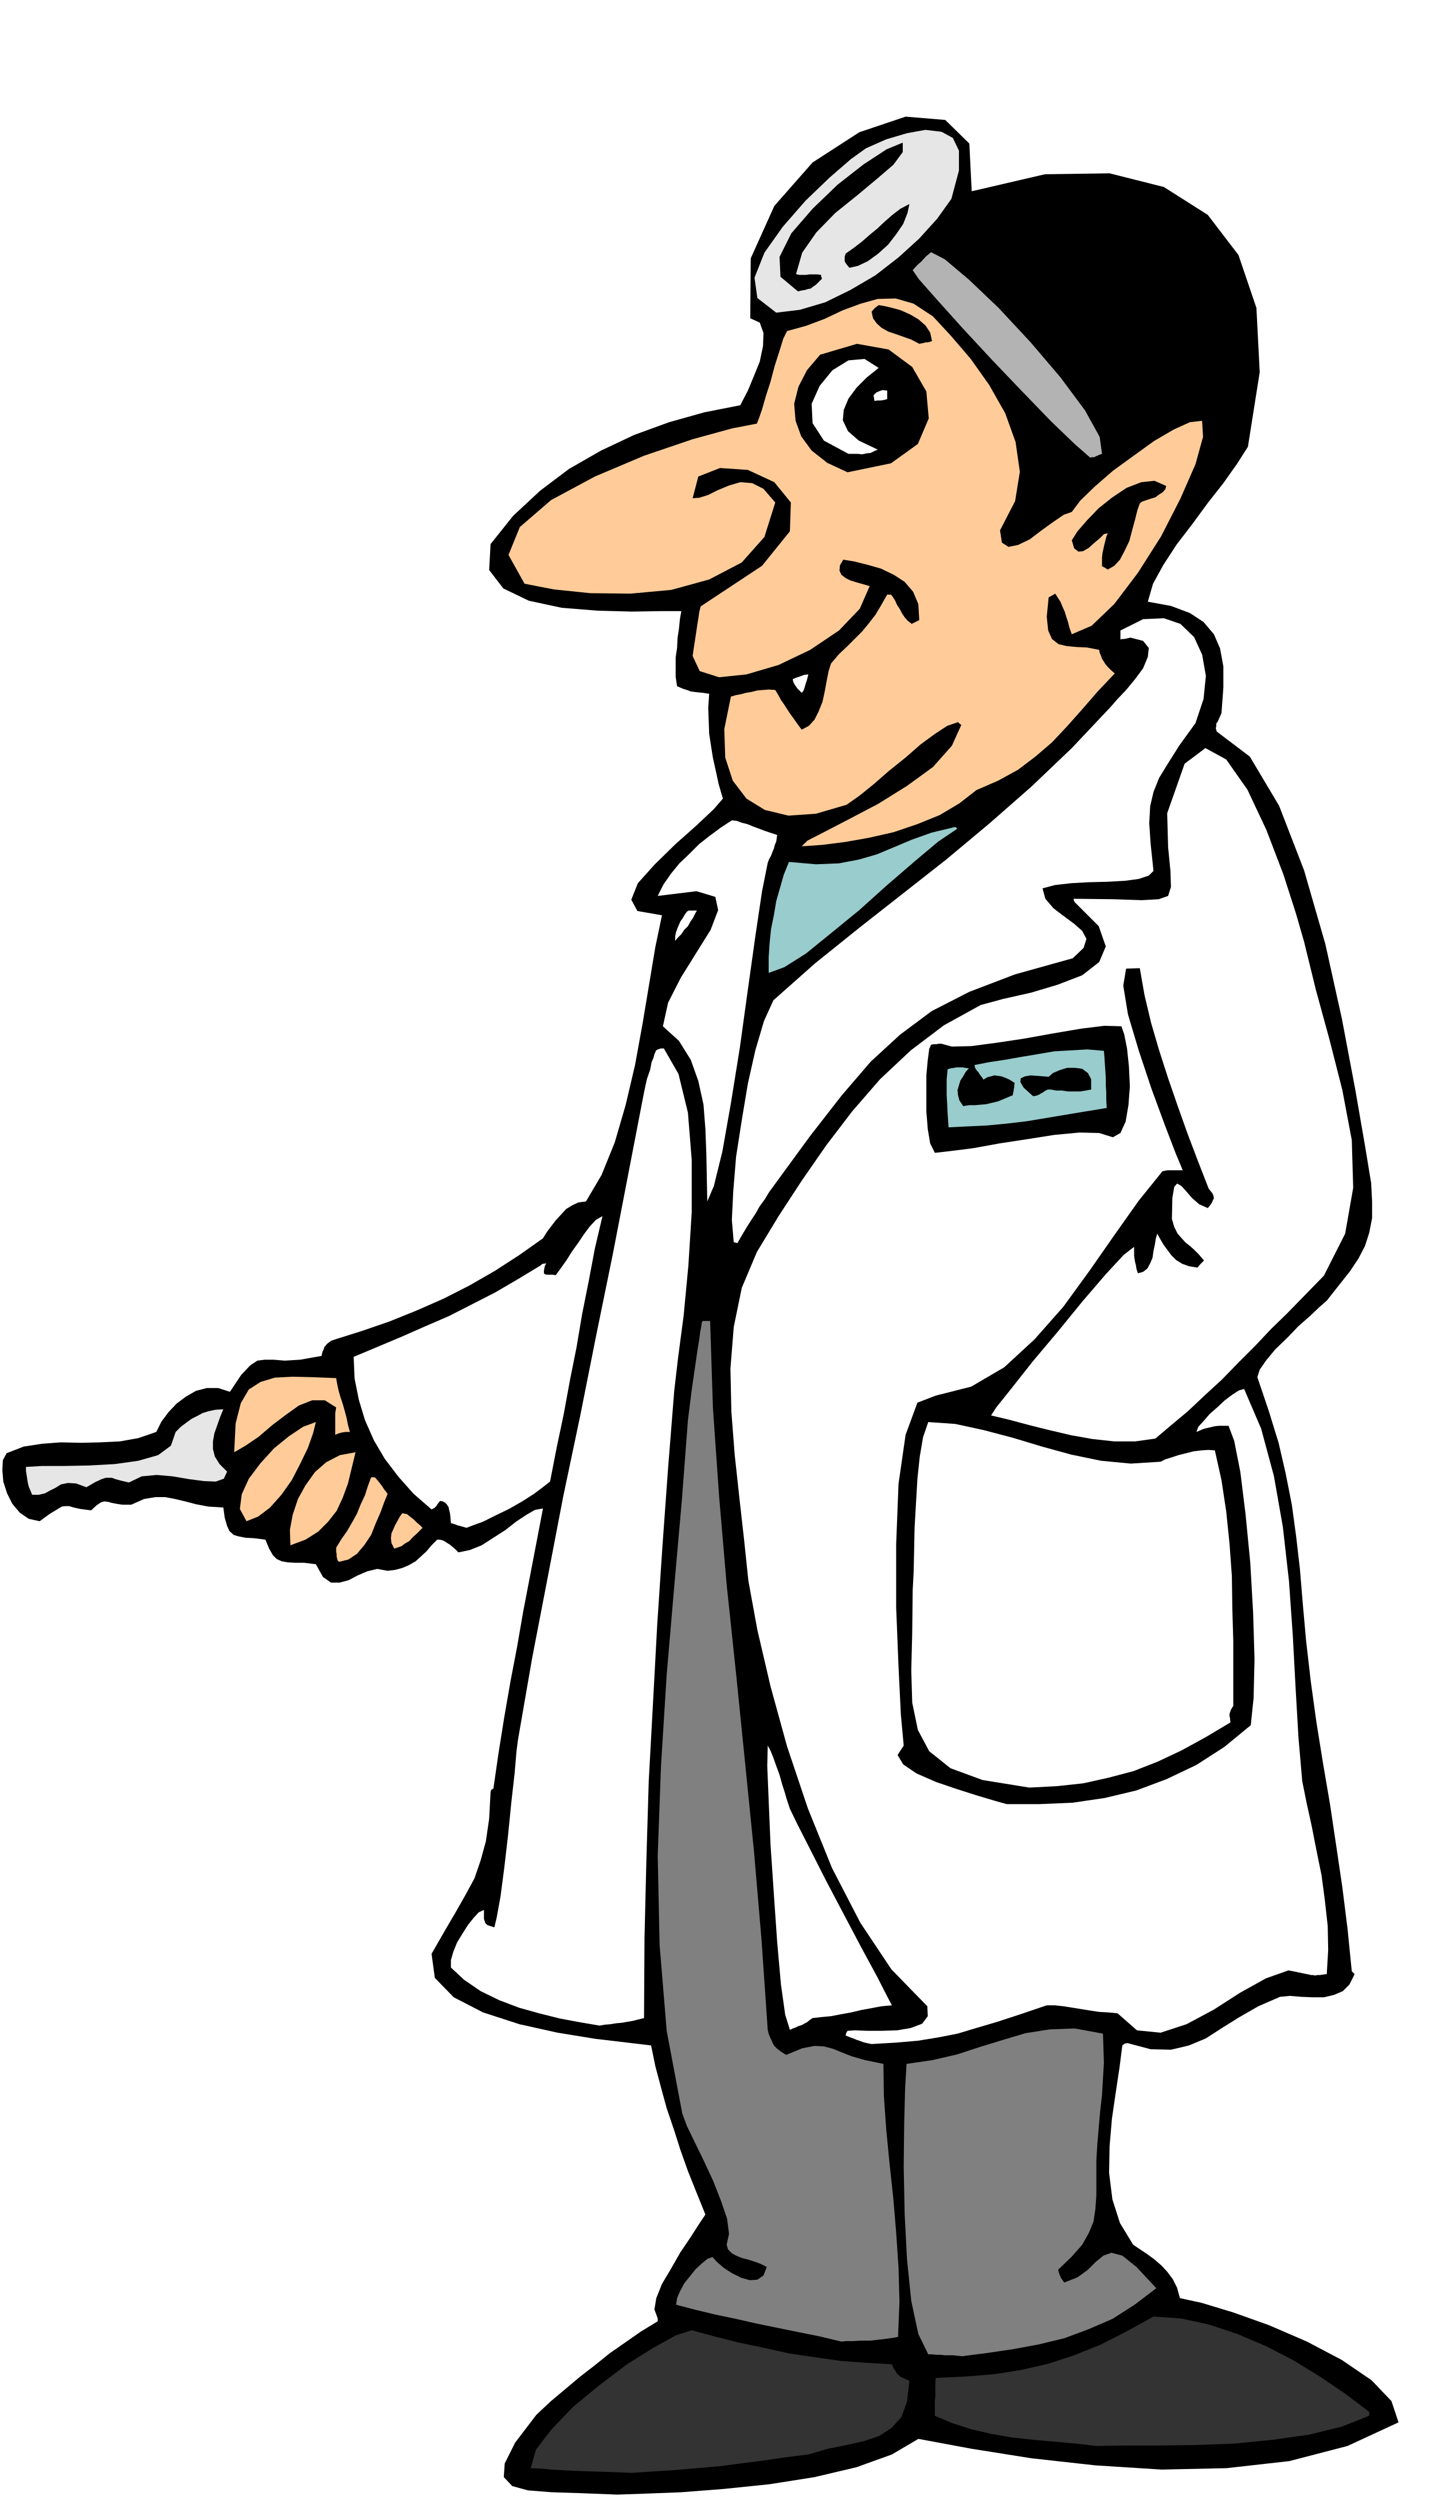
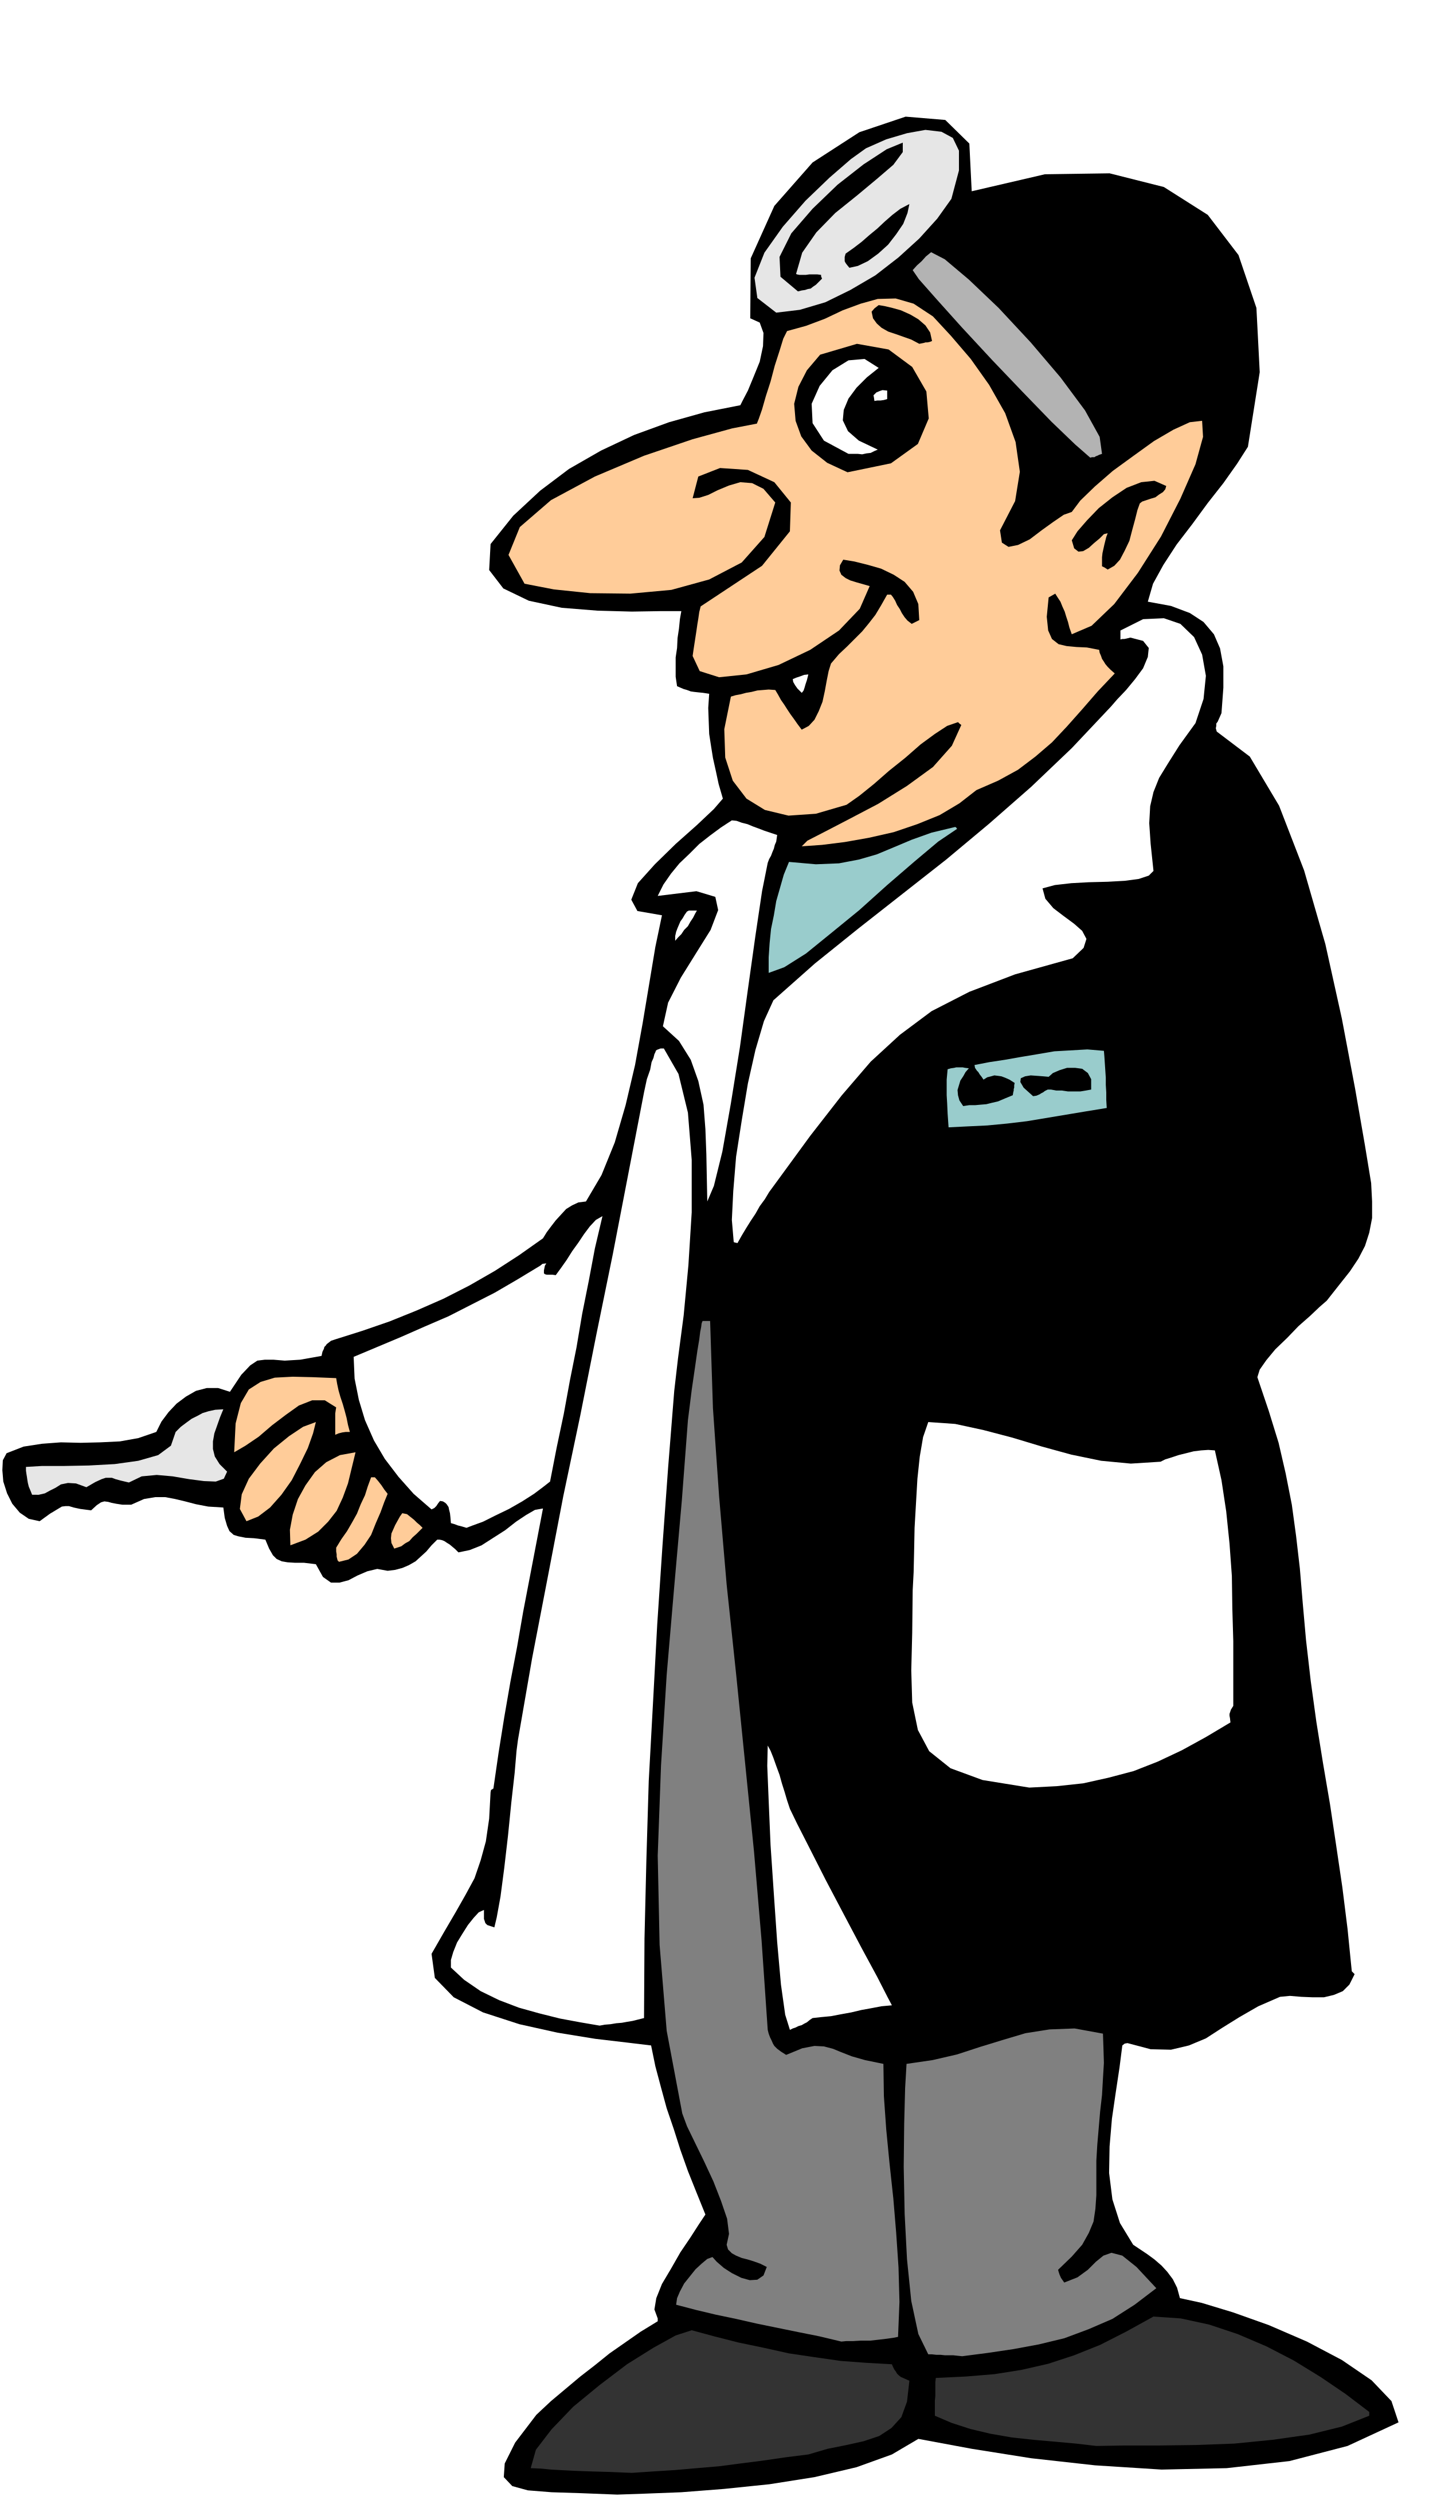
<svg xmlns="http://www.w3.org/2000/svg" width="490.455" height="855.446" fill-rule="evenodd" stroke-linecap="round" preserveAspectRatio="none" viewBox="0 0 3035 5294">
  <style>.brush0{fill:#fff}.brush1{fill:#000}.pen1{stroke:none}.brush4{fill:#fc9}.brush5{fill:#e6e6e6}.brush6{fill:#9cc}</style>
  <path d="m1307 5282-76-3-63-2-50-4-33-9-18-19 2-29 22-44 45-59 31-29 31-26 31-26 31-24 31-25 33-23 33-23 36-22v-6l-7-19 4-24 12-30 19-32 20-35 21-31 18-28 14-21-19-47-18-45-16-45-14-44-15-44-12-44-12-45-9-44-50-6-68-8-80-13-81-18-77-25-62-32-40-41-7-51 27-47 24-41 21-37 19-35 13-38 11-40 7-48 3-56 1-5 5-3 11-76 12-75 13-75 14-73 13-75 14-73 14-73 14-73-17 3-19 11-21 14-23 18-25 16-25 16-25 10-24 5-7-7-6-5-6-5-5-3-6-4-5-2-5-1h-5l-12 12-11 13-12 11-11 10-14 8-14 6-15 4-16 2-22-4-21 5-21 9-19 10-19 5h-18l-17-12-15-27-25-3h-19l-16-1-12-2-11-5-8-8-8-14-8-19-24-3-18-1-15-3-10-3-9-8-5-11-5-17-3-22-32-2-26-5-23-6-21-5-21-4h-21l-24 4-27 12h-19l-13-2-10-2-7-2-8-1-7 2-9 6-12 11-23-3-14-3-10-3h-7l-8 1-10 6-15 9-22 16-23-5-19-13-16-19-11-22-8-25-2-24 1-21 8-15 36-14 39-6 40-3 42 1 41-1 42-2 39-7 38-13 11-22 15-20 17-18 20-15 21-12 23-6h24l25 8 24-36 19-20 15-10 16-2h18l24 2 33-2 45-8 2-9 3-6 1-4 3-3 2-3 4-3 5-4 9-3 57-18 58-20 57-23 57-25 55-28 54-31 51-33 51-36 8-13 9-12 10-13 11-12 11-12 13-8 13-6 16-2 33-56 28-69 23-79 20-85 16-88 14-84 13-78 14-67-52-9-13-24 14-35 36-40 44-43 45-40 36-34 19-22-9-31-6-28-6-27-4-25-4-26-1-27-1-28 2-30-13-2-10-1-9-1-7-1-8-3-7-2-7-3-7-3-3-20v-41l3-20 1-21 3-20 2-20 3-17h-43l-62 1-73-2-75-6-70-15-54-26-30-39 3-55 48-60 57-53 61-46 68-39 70-33 74-27 75-21 76-15 5-10 11-21 12-29 13-32 7-33 1-28-8-22-20-9 1-127 50-111 81-92 99-64 98-33 84 7 51 50 5 101 155-36 137-2 115 29 93 59 65 85 38 112 7 136-25 158-23 36-29 41-33 42-33 45-33 43-28 43-22 40-11 38 49 9 40 15 29 19 22 26 13 30 7 38v45l-4 54-4 9-4 9-3 4v5l-1 5 2 7 70 53 62 104 53 137 45 156 35 158 28 148 21 121 13 79 2 39v35l-6 31-9 28-14 27-18 27-23 29-26 33-15 13-20 19-25 22-24 25-25 24-19 23-14 20-5 16 24 71 21 68 15 65 13 66 9 66 8 69 6 72 7 79 10 87 12 87 14 87 15 88 13 87 13 88 11 88 9 90 3 3 3 3-11 22-14 14-19 8-21 5h-24l-24-1-24-2-21 2-46 20-40 23-37 23-34 22-36 15-38 9-43-1-49-13-6 1-5 4-6 47-8 53-8 55-5 59-1 56 7 56 16 50 28 46 15 10 15 10 15 11 15 13 12 13 12 16 9 18 6 22 46 10 66 20 76 27 81 35 74 39 63 43 42 44 15 45-108 50-123 32-133 15-138 3-141-9-135-15-126-20-113-21-56 33-75 27-89 21-95 15-97 10-90 7-78 3-58 2z" class="pen1 brush1" />
  <path d="m1338 5236-48-2-36-1-28-1-22-1-19-1-18-1-20-2-23-1 11-39 33-43 46-48 56-46 58-44 56-35 47-26 34-11 48 13 51 13 53 11 54 12 54 8 56 8 54 4 54 3 2 5 3 6 3 4 3 5 3 3 5 4 7 3 11 5-5 44-12 33-21 23-26 17-33 11-36 8-40 8-41 12-48 6-48 7-47 6-46 6-47 4-46 4-47 3-45 3zm984-57-43-5-44-4-46-4-46-5-46-8-42-10-40-13-35-15v-32l1-10v-29l1-9 63-3 61-5 57-9 57-13 55-18 55-22 55-28 58-32 58 4 60 13 60 20 61 26 58 30 57 35 53 36 50 38v8l-58 23-69 17-78 11-81 8-82 3-78 1h-72l-60 1z" class="pen1" style="fill:#333" />
  <path d="m2038 4989-10-1-9-1h-18l-9-1h-9l-9-1h-8l-21-43-15-70-9-88-5-96-2-100 1-91 2-76 3-51 55-8 52-12 49-16 49-15 47-14 51-8 53-2 60 11 1 29 1 33-2 33-2 35-4 35-3 35-3 35-2 34v73l-2 29-4 27-10 24-14 25-22 25-29 28 1 4 2 6 3 7 7 10 28-11 22-16 17-17 16-13 17-6 23 6 30 24 42 45-46 35-47 30-51 22-51 19-54 13-54 10-54 8-54 7zm-256-31-46-11-45-9-44-9-44-9-44-10-43-9-42-10-42-11 2-14 6-14 9-17 12-15 12-15 13-12 12-10 11-4 9 10 15 13 17 11 20 10 18 5 16-1 13-9 7-18-14-7-14-5-13-4-12-3-12-5-9-5-8-8-3-10 5-23-4-32-13-38-16-41-20-43-19-39-17-35-10-27-33-175-15-182-4-189 7-191 12-192 16-187 16-181 13-171 8-64 7-48 5-35 4-24 2-16 2-10 1-8 2-5h16l6 185 13 186 16 187 20 189 19 188 19 189 16 188 13 189 2 8 3 8 3 6 3 7 3 5 6 6 8 6 11 7 34-14 26-5 20 1 19 5 17 7 23 9 28 8 39 8 1 68 5 71 7 72 8 74 6 72 5 74 2 73-3 74-10 2-14 2-17 2-18 2h-20l-17 1h-14l-10 1z" class="pen1" style="fill:gray" />
-   <path d="m1846 4328-10-2-8-2-8-3-6-2-7-3-6-2-5-2-5-2 1-5 3-5 16-1 26 1h30l33-1 29-5 24-9 12-16-1-21-76-78-66-99-60-116-51-126-44-131-35-127-28-120-19-104-9-86-10-89-10-92-7-91-2-91 7-88 17-83 32-76 46-76 49-75 52-75 55-72 59-68 65-61 70-53 78-43 48-13 58-13 57-17 52-20 36-28 14-33-15-43-51-51-2-4v-3l85 1 59 2 36-2 20-7 6-19-1-33-5-51-2-72 37-105 44-33 44 24 45 64 40 85 36 94 27 84 17 59 25 102 29 106 27 106 20 106 3 101-17 97-45 89-79 81-33 32-33 35-36 36-35 36-37 34-35 33-36 30-33 28-43 6h-44l-46-5-45-8-47-11-44-11-41-11-38-9 11-17 32-40 45-57 53-63 53-65 49-57 38-41 22-17v19l1 7 1 6 2 8 1 7 3 9 11-3 9-7 6-11 5-12 2-14 3-14 2-13 3-10 6 11 7 12 8 11 9 12 10 10 13 8 14 5 18 3 6-7 8-8-11-13-10-10-9-8-9-7-9-10-8-9-7-14-5-17 1-45 4-23 6-7 9 5 10 11 13 15 15 13 18 8 5-6 4-6 2-5 2-4-1-5-2-5-4-5-4-5-23-59-22-58-21-59-20-58-19-59-17-58-14-59-10-57-29 1-6 36 10 61 23 77 27 81 28 76 23 60 15 36h-32l-6 1-5 1-50 62-51 72-53 76-56 77-61 69-64 59-70 41-75 19-39 15-25 68-15 104-5 128v133l5 126 5 102 6 65-13 20 12 20 28 19 41 18 44 15 44 14 37 11 25 7h70l70-3 68-10 67-16 64-24 63-30 59-38 56-46 6-57 2-83-3-99-6-105-10-103-11-89-13-66-12-32h-21l-9 1-8 2-9 2-7 2-7 3-7 3 4-11 11-12 13-15 16-14 16-15 16-12 14-9 11-3 36 84 27 100 19 108 13 115 8 114 6 112 6 104 8 93 9 45 11 50 10 51 11 54 7 53 6 54 1 51-3 51-9 1-6 1h-6l-3 1-5-1h-4l-4-1-5-1-39-8-48 17-54 30-56 36-58 31-55 18-50-5-41-36-20-2-19-1-20-3-18-3-19-3-19-3-18-2h-17l-56 19-49 16-44 13-40 12-41 8-43 7-46 4-52 3z" class="pen1 brush0" />
  <path d="m1673 4298-10-32-9-64-8-90-7-101-7-104-4-94-3-74 1-43 6 11 6 15 6 17 7 19 5 18 6 19 5 17 6 18 15 31 27 53 34 67 39 74 37 70 33 61 22 43 9 17-22 2-21 4-22 4-21 5-22 4-21 4-21 2-18 2-6 4-6 5-6 3-5 3-7 2-6 3-6 2-6 3zm-403-9-41-7-43-8-44-11-43-12-42-16-39-19-35-24-28-26v-16l5-17 8-20 11-18 12-19 12-15 11-12 11-5v19l2 6 1 3 4 4 6 2 9 3 5-21 8-44 8-61 8-69 7-70 7-62 4-47 3-23 30-173 33-171 33-172 36-171 34-171 35-171 33-171 33-171 6-28 7-20 3-16 4-9 2-8 2-4 1-3 2-2 8-3h7l31 54 20 82 8 100v111l-7 112-10 106-12 91-8 69-13 163-12 166-11 165-9 167-9 165-5 167-4 167-1 168-12 3-12 3-12 2-11 2-12 1-12 2-12 1-11 2zm910-504-99-16-68-25-45-36-24-45-12-58-2-68 2-80 1-90 2-38 1-44 1-50 3-52 3-52 5-47 7-41 11-32 57 4 60 13 61 16 63 19 62 17 63 13 63 6 63-4 10-5 13-4 15-5 16-4 16-4 16-2 15-1 14 1 14 63 10 66 7 68 5 69 1 69 2 69v137l-5 8-2 6-1 3v4l1 5 1 9-52 31-51 28-51 24-51 20-53 14-54 12-56 6-58 3z" class="pen1 brush0" />
  <path d="m718 3307-3-3-1-4-1-4v-5l-1-6v-8l11-18 12-17 11-19 10-18 8-20 9-19 6-19 7-19h8l7 8 7 9 6 9 7 9-7 17-8 22-10 23-10 25-14 21-16 19-18 12-20 5zm117-28-6-12-1-10 1-10 4-9 4-9 5-9 5-9 5-7 10 2 10 8 5 4 6 6 6 5 6 6-6 6-7 7-8 7-7 8-9 5-8 6-9 3-6 2zm-220-7-1-33 6-32 11-33 16-29 20-28 24-21 29-15 33-6-8 33-8 33-11 30-13 28-18 23-21 21-27 17-32 12z" class="pen1 brush4" />
  <path d="m988 3235-10-3-8-2-8-3-7-2-1-12-1-9-2-8-1-5-4-6-3-3-5-3-6-1-4 5-4 6-4 4-6 3-38-33-32-36-29-38-23-39-19-43-13-43-9-45-2-46 50-21 50-21 50-22 51-22 49-25 49-25 48-28 48-29 5-4 8-1-3 5-1 5-1 5v6l2 2 4 1h12l7 1 11-15 12-17 12-19 13-18 12-18 12-16 13-14 14-8-16 68-13 69-14 70-12 71-14 70-13 71-15 71-14 72-14 11-20 15-25 16-28 16-29 14-26 13-22 8-13 5z" class="pen1 brush0" />
  <path d="m522 3221-14-26 4-31 15-33 24-32 29-32 32-26 30-20 27-10-6 24-11 31-16 33-18 35-22 31-24 27-25 19-25 10z" class="pen1 brush4" />
  <path d="m68 3165-4-10-3-7-2-8-1-6-1-7-1-6-1-7v-8l34-2h47l52-1 55-3 50-7 42-12 27-20 10-29 11-11 12-9 11-8 12-6 11-6 13-4 14-3 17-1-7 17-6 17-6 17-3 17v16l4 16 10 16 16 16-7 15-17 6-25-1-31-4-35-6-34-3-32 3-27 13-17-4-11-3-8-3h-13l-9 3-13 6-19 11-22-8-17-1-15 3-11 7-12 6-11 6-13 3H68z" class="pen1 brush5" />
  <path d="m496 3075 3-61 11-43 17-29 25-16 30-9 38-2 42 1 50 2 2 12 3 14 4 14 5 15 4 14 4 15 3 15 4 15h-9l-7 1-8 2-7 3v-45l1-7 1-6-24-15h-27l-28 11-28 20-29 22-28 24-28 19-24 14z" class="pen1 brush4" />
  <path d="m1554 2630-4-47 3-61 6-73 12-77 13-78 16-71 18-61 20-44 88-78 92-74 93-73 93-73 91-76 89-78 86-82 83-88 13-15 19-20 19-23 17-23 10-24 2-19-12-15-27-7-8 2-5 1h-4l-4 1v-19l48-24 44-2 35 12 29 28 17 37 8 45-5 49-17 51-34 47-24 38-19 31-12 30-7 30-2 36 3 44 6 57-10 10-21 7-30 4-36 2-40 1-37 2-35 4-26 7 6 22 17 20 21 16 23 17 17 15 9 17-6 19-23 22-122 34-97 37-80 41-67 50-62 57-61 71-67 86-76 104-11 15-9 15-11 15-9 16-10 15-10 16-9 15-9 16-5-1-3-1zm-56-86-1-49-1-51-2-53-4-52-11-50-16-45-25-40-34-31 11-50 27-53 33-53 30-48 16-42-6-28-40-12-82 10 12-24 16-23 18-22 21-20 21-21 23-18 23-17 23-15 10 1 11 4 12 3 12 5 11 4 13 5 12 4 15 5-1 7-1 7-3 7-2 8-3 7-3 8-4 7-3 8-12 60-14 94-16 114-17 123-19 118-18 102-18 73-14 33z" class="pen1 brush0" />
  <path d="m1980 2441-10-20-5-30-3-37v-78l3-32 3-23 4-9 5-1h6l5-1h6l22 6 41-1 53-7 60-9 61-11 59-10 49-6 36 1 6 17 6 30 4 38 2 42-3 40-6 35-11 24-16 9-29-9-42-1-53 5-57 9-59 9-55 10-47 6-35 4z" class="pen1 brush1" />
  <path d="m2009 2387-2-29-1-22-1-17v-33l1-11 1-11 7-2 7-1 4-1h14l5 1 8 1-7 8-5 9-6 9-3 10-3 10 1 11 3 11 8 12 13-2h13l11-1 12-1 12-3 13-3 14-6 17-7 1-6 1-4v-3l1-3v-5l1-5-11-7-9-4-8-3-7-1-8-1-7 2-8 2-8 5-4-6-4-5-3-5-3-3-4-6-1-6 31-6 33-5 34-6 36-6 35-6 35-2 35-2 35 3 1 12 1 15 1 15 1 15v15l1 16v16l1 17-43 7-42 7-42 7-42 7-42 5-42 4-42 2-40 2z" class="pen1 brush6" />
  <path d="m2188 2321-20-18-7-12 1-8 9-4 12-2 14 1 13 1 11 1 9-8 14-6 16-5h17l15 2 12 9 7 13v22l-11 2-12 2h-26l-13-2h-12l-11-2h-7l-6 3-4 3-4 2-3 2-7 3-7 1z" class="pen1 brush1" />
  <path d="M1628 2060v-33l2-30 3-30 6-29 5-30 8-28 8-28 11-27 57 5 49-2 42-8 38-11 36-15 38-16 42-15 50-12 2 1 2 3-40 27-50 42-58 50-59 53-60 49-53 43-46 29-33 12z" class="pen1 brush6" />
  <path d="M1430 1992v-10l2-9 3-8 3-7 3-7 5-7 4-7 5-7 4-2h17l-4 7-4 8-6 9-5 9-8 8-6 9-7 7-6 7z" class="pen1 brush0" />
  <path d="m1698 1792 12-12 37-19 52-27 61-32 61-38 55-40 40-45 20-44-4-3-3-3-23 8-26 17-30 22-32 28-35 28-32 28-31 25-27 19-65 19-58 4-50-12-39-24-29-38-16-49-2-60 14-69 10-3 11-2 11-3 12-2 12-3 12-1 12-1 14 1 6 10 6 11 7 10 7 11 6 9 8 11 7 10 9 12 15-8 12-13 9-18 8-20 5-23 4-22 4-20 5-16 17-20 17-16 16-16 16-16 14-17 14-18 12-20 13-23h8l4 5 5 8 4 9 6 9 4 8 6 9 6 7 9 7 8-4 8-4-2-34-11-26-18-21-23-15-27-13-28-8-28-7-24-4-7 12-1 11 4 9 9 7 10 5 13 4 14 4 14 4-21 48-44 46-61 41-67 32-68 20-58 6-41-13-15-32 2-14 2-13 2-13 2-13 2-14 2-12 2-14 3-12 130-86 59-73 2-61-35-43-56-26-59-4-46 18-12 46 14-1 19-6 20-10 24-10 24-7 25 2 24 12 25 29-23 73-48 54-69 36-80 22-87 8-85-1-77-8-62-12-34-61 24-59 66-57 93-50 104-44 103-35 84-23 52-10 4-10 7-20 8-28 10-31 9-34 10-31 8-26 8-16 40-11 40-15 38-18 38-14 36-10 38-1 38 11 41 27 38 41 42 49 39 55 34 60 22 61 9 63-10 62-32 62 4 26 14 9 20-4 25-12 25-19 25-18 22-15 17-6 18-24 31-30 38-33 44-32 43-31 41-24 35-16 26-3 2 34-16 58-32 73-41 80-49 77-50 66-48 46-42 18-5-14-3-12-4-12-3-10-5-11-4-10-6-9-5-8-7 4-7 4-4 41 3 29 8 18 14 11 17 4 21 2 22 1 26 5 1 6 3 7 2 6 4 6 3 5 5 6 6 6 9 8-36 38-33 38-32 36-32 34-35 30-37 28-42 23-46 20-36 28-42 25-47 19-50 17-53 12-51 9-48 6-43 3z" class="pen1 brush4" />
  <path d="m1698 1467-9-9-5-7-4-7-1-6 7-3 9-3 8-3 9-1-3 12-3 9-2 7-2 6-3 4-1 1z" class="pen1 brush0" />
  <path d="m2346 1206-6-4-6-3v-19l1-9 2-9 2-9 2-8 2-8 3-8-8 2-9 9-12 10-11 10-12 7-10 1-9-7-5-17 12-19 20-23 25-26 29-23 30-20 31-12 28-3 25 11-2 7-5 6-8 5-8 6-10 3-9 3-9 3-5 4-5 14-5 20-6 22-6 23-10 21-10 19-12 13-14 8zm-551-206-43-20-33-26-22-30-12-33-3-36 9-36 18-35 28-33 78-23 67 12 50 37 30 52 5 57-23 54-57 41-92 19z" class="pen1 brush1" />
  <path d="m2309 969-32-28-50-48-61-63-65-68-64-69-53-59-38-43-13-19 9-10 10-9 9-10 11-9 29 15 51 43 63 60 68 73 63 74 52 70 31 56 5 36-6 2-4 2-3 1-3 2h-5l-4 1z" class="pen1" style="fill:#b3b3b3" />
  <path d="m1797 961-52-28-24-37-2-41 17-38 27-33 34-21 34-3 30 19-25 20-22 22-17 23-10 24-2 22 11 23 23 20 40 19-7 3-8 4-9 1-9 2-9-1h-20z" class="pen1 brush0" />
  <path d="m1852 849-1-7-1-5 6-6 7-3 6-2 10 1v18l-7 2-7 1h-7l-6 1z" class="pen1 brush0" />
  <path d="m1947 728-17-9-17-6-17-6-15-5-14-8-10-9-8-11-3-14 6-7 9-7 12 2 17 4 18 5 20 9 17 10 15 13 10 15 4 18-5 2-5 1h-4l-3 1-5 1-5 1z" class="pen1 brush1" />
  <path d="m1644 662-40-31-6-43 21-53 39-55 48-55 51-49 45-39 32-23 43-19 44-13 39-7 34 4 24 13 13 27v42l-16 60-30 42-38 42-44 40-49 38-53 31-53 26-54 16-50 6z" class="pen1 brush5" />
  <path d="m1690 617-37-31-2-42 25-50 45-52 53-51 55-43 49-32 34-14v20l-20 27-35 30-42 35-46 37-40 41-30 43-13 45 2 1 5 1h14l7-1h17l8 1v3l2 5-7 7-6 6-6 4-5 4-6 1-6 2-7 1-8 2zm109-50-5-6-3-4-2-4v-9l2-7 17-12 17-13 16-14 17-14 16-15 16-14 17-13 19-10-4 19-9 23-15 22-17 22-21 19-22 16-21 10-18 4z" class="pen1 brush1" />
</svg>